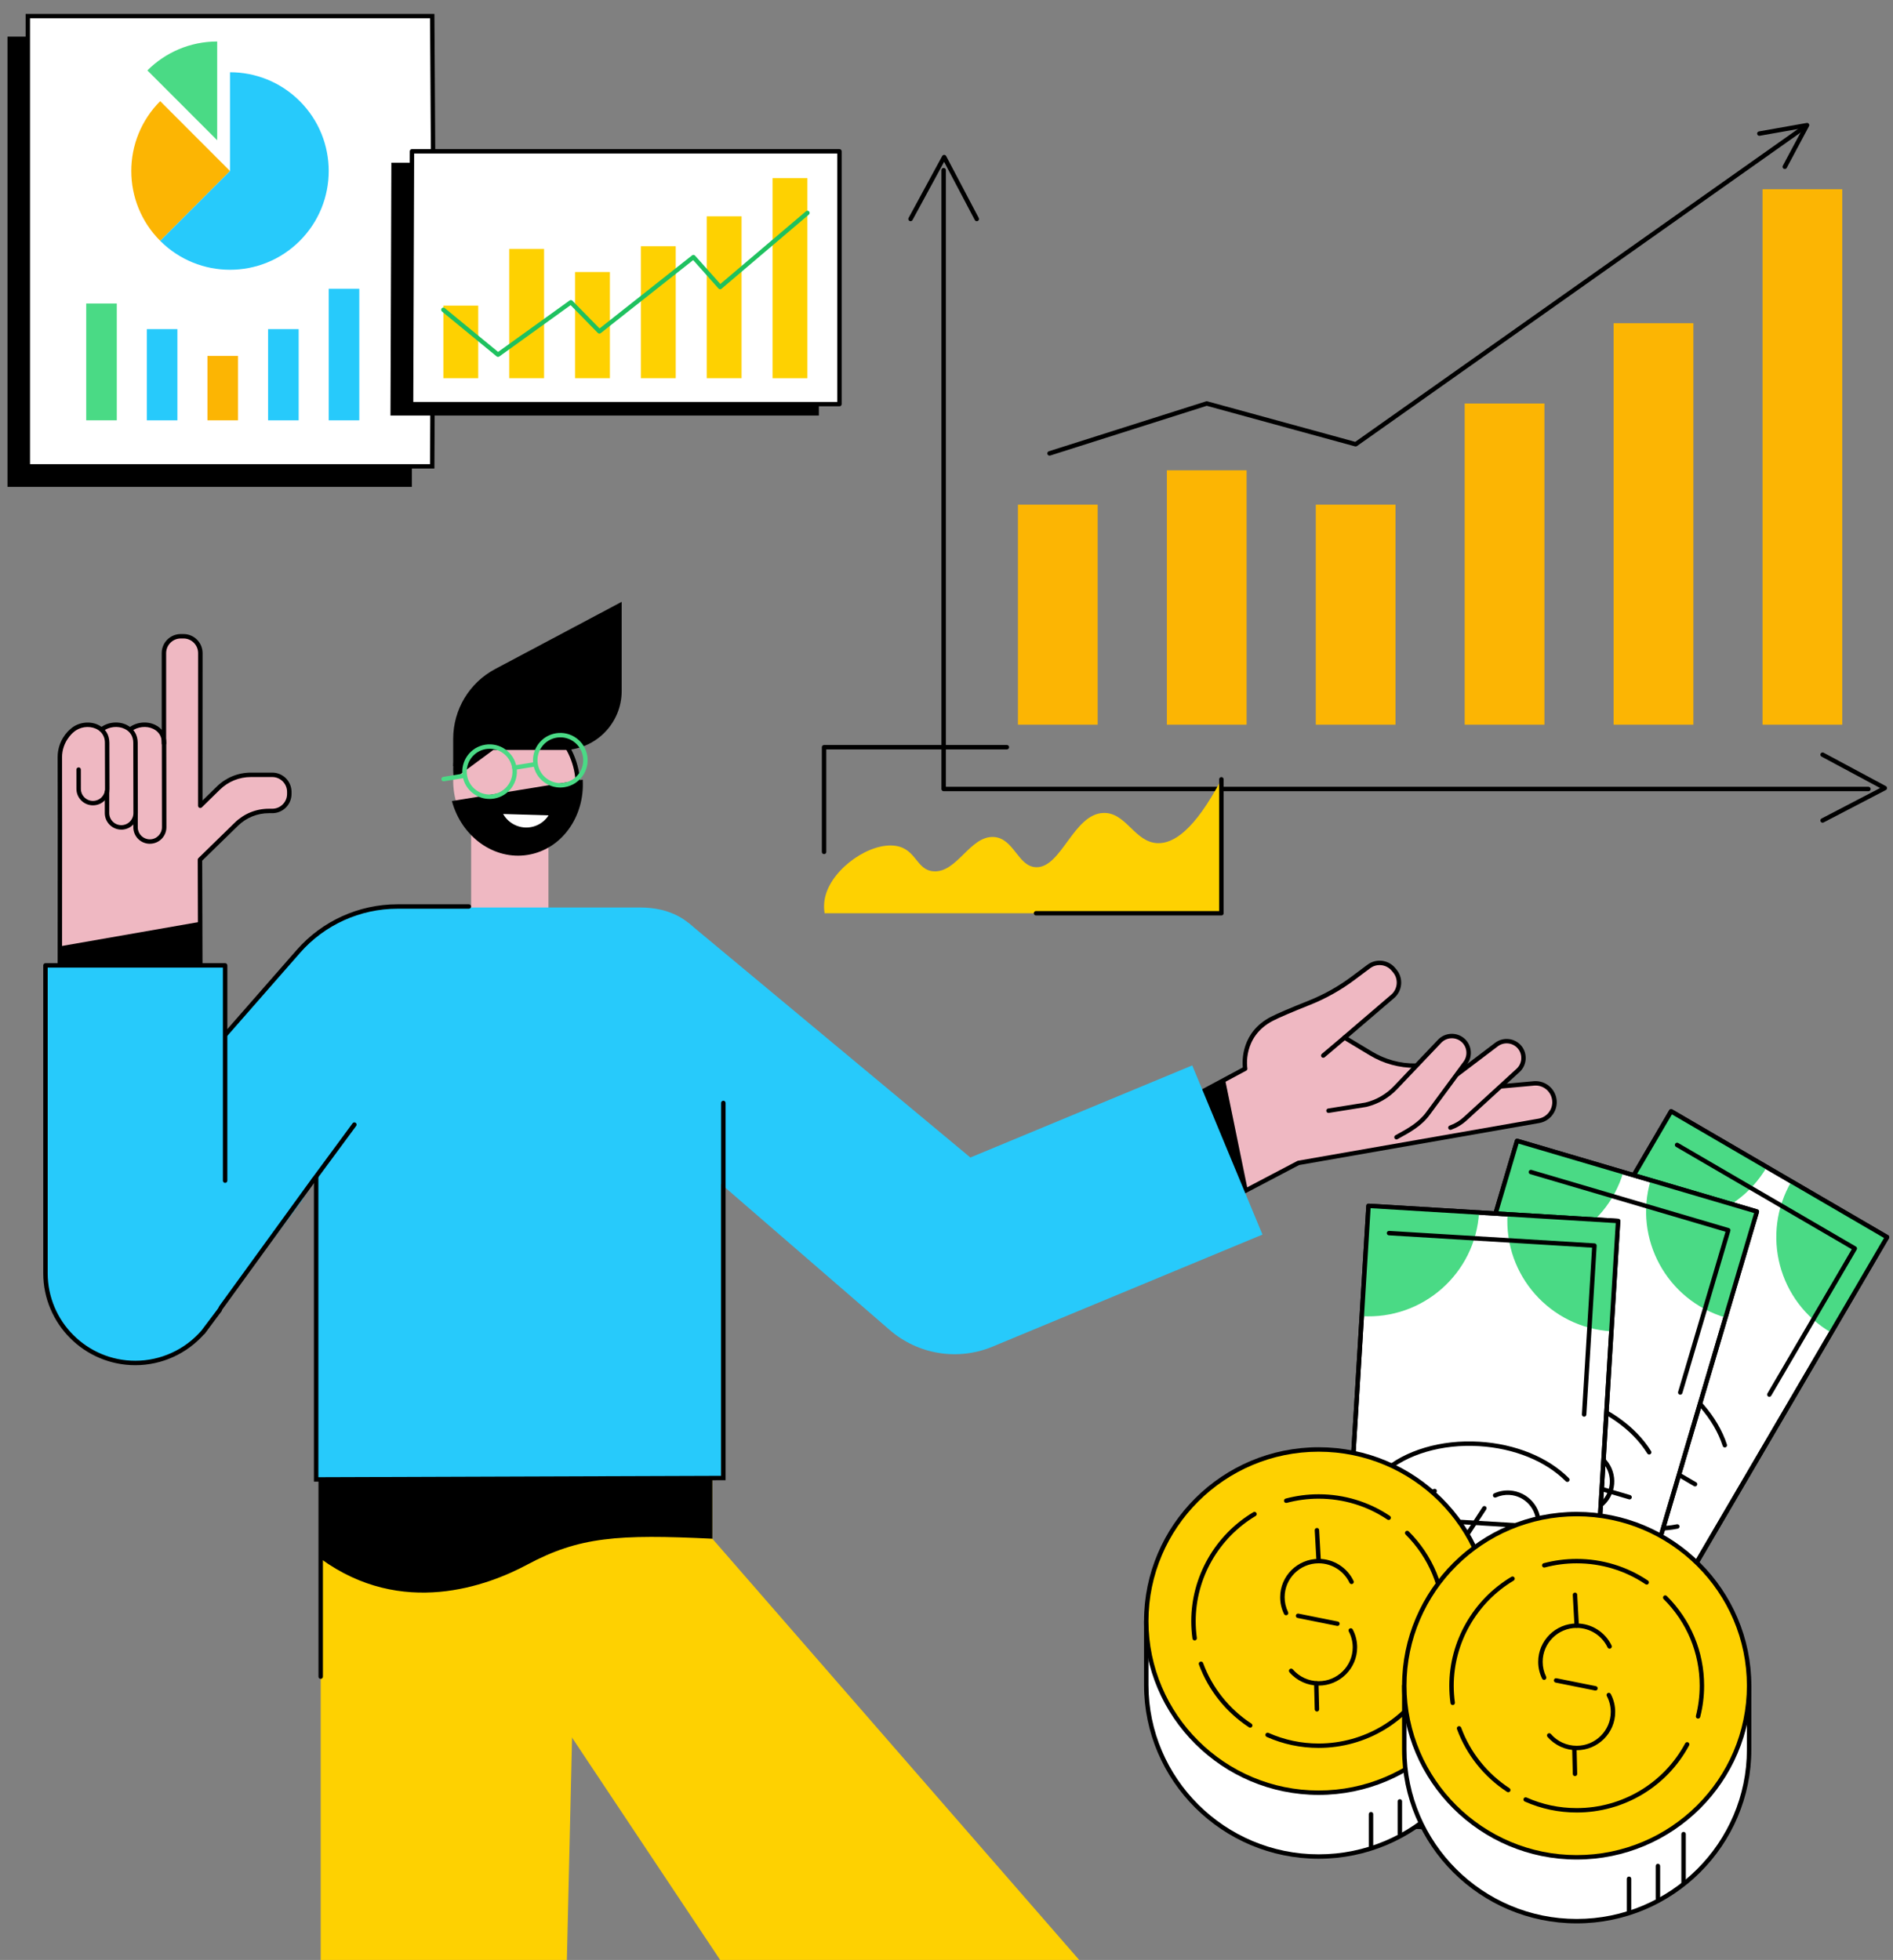
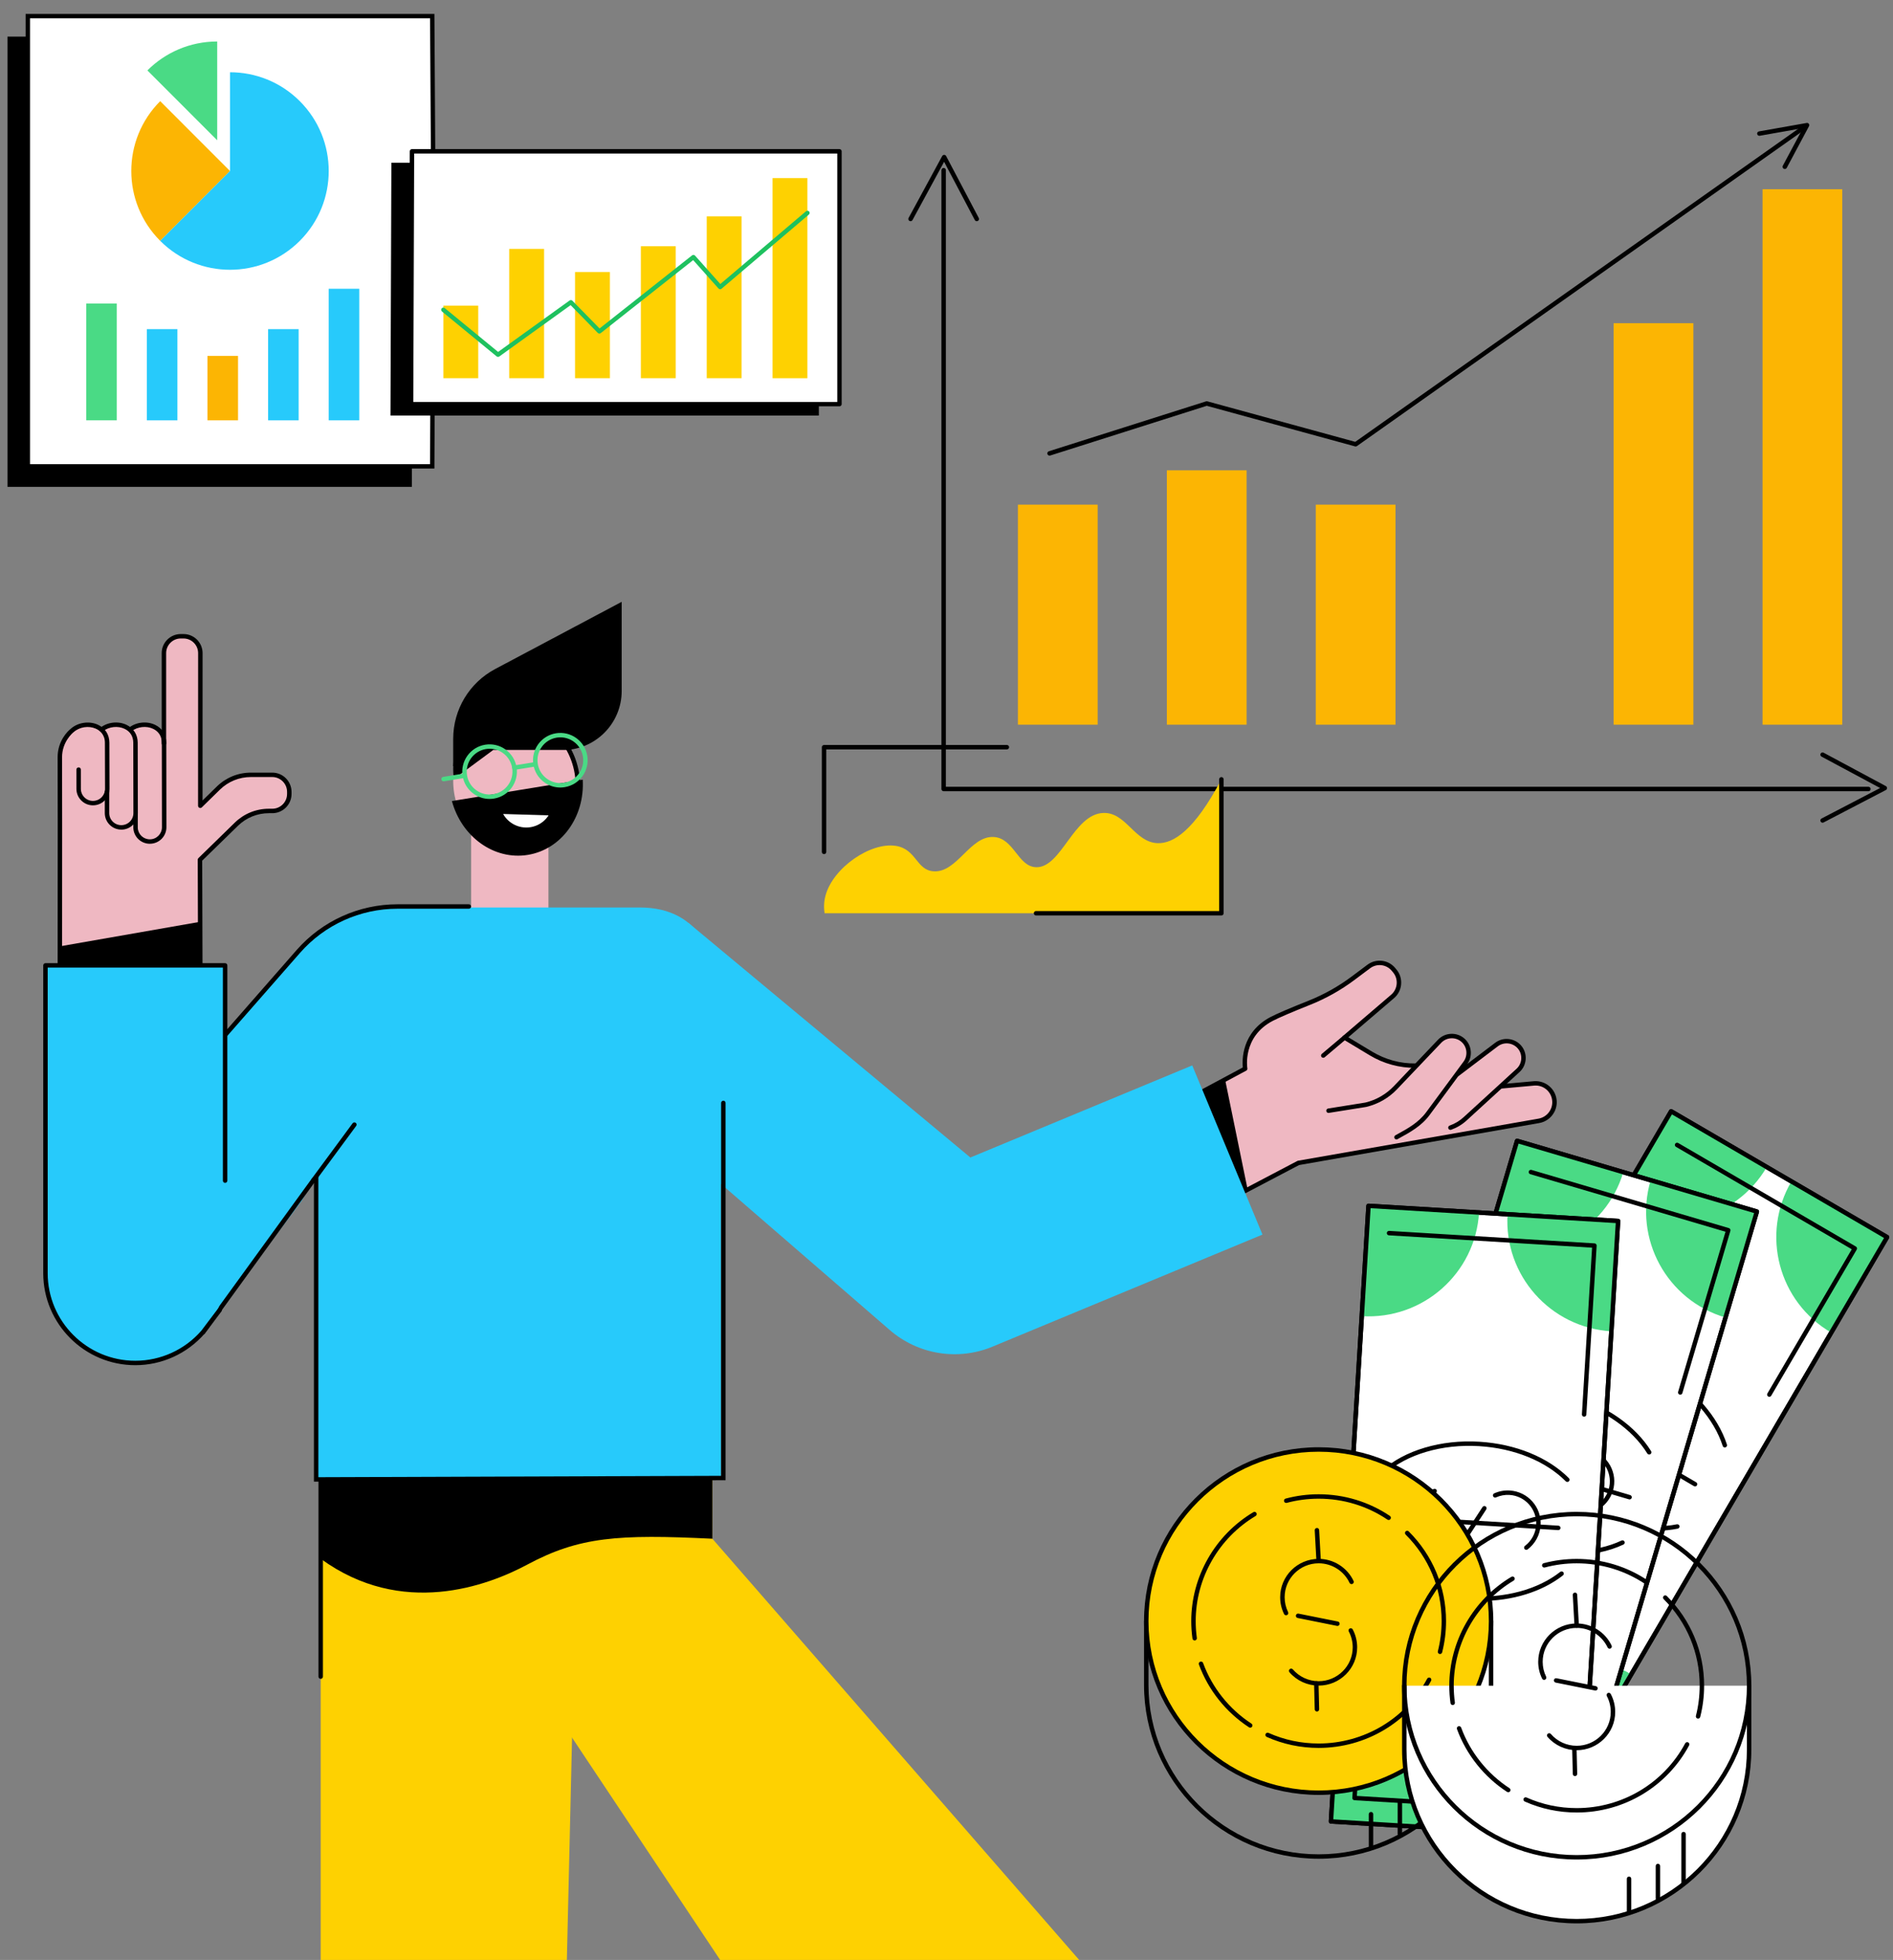
<svg xmlns="http://www.w3.org/2000/svg" width="253" height="262" viewBox="0 0 253 262" fill="none">
  <rect x="0" y="0" width="253" height="262" fill="#808080" stroke="none" />
  <g clip-path="url(#clip0_1_470)">
    <path d="M93.353 199.244L90.254 205.497L76.687 222.403L75.758 262.162H42.861V194.985L73.772 197.592H73.784L87.137 198.72L93.353 199.244Z" fill="#FED101" />
    <path d="M144.374 262.162H96.358L59.184 206.352C59.187 206.352 77.643 206.352 77.646 206.349L87.14 198.72L88.603 197.542L93.923 193.266L95.209 192.233V205.692L144.374 262.162Z" fill="#FED101" />
    <path d="M95.209 205.692V193.26L42.859 193.594V208.367C53.721 216.283 65.171 211.992 70.465 209.154C77.414 205.429 82.598 205.079 95.209 205.692Z" fill="black" />
    <path d="M42.861 224.425C42.698 224.425 42.565 224.291 42.565 224.129V196.758C42.565 196.595 42.698 196.462 42.861 196.462C43.025 196.462 43.158 196.595 43.158 196.758V224.129C43.158 224.291 43.025 224.425 42.861 224.425Z" fill="black" />
    <path d="M73.3 107.133H62.969V122.173H73.3V107.133Z" fill="#EFB8C2" />
    <path d="M83.088 80.452V92.366C83.088 96.731 79.549 100.271 75.185 100.271H71.622L60.57 102.425V98.761C60.57 94.855 62.725 91.271 66.175 89.436L83.088 80.452Z" fill="black" />
    <path d="M70.342 113.784C74.875 113.07 77.906 108.43 77.112 103.421C76.317 98.412 71.999 94.93 67.466 95.644C62.934 96.359 59.903 100.998 60.697 106.007C61.491 111.017 65.809 114.498 70.342 113.784Z" fill="#EFB8C2" />
    <path d="M69.164 114.18C66.757 114.18 64.411 113.076 62.704 111.09C62.597 110.966 62.612 110.779 62.737 110.673C62.862 110.566 63.049 110.581 63.156 110.705C65.026 112.881 67.71 113.919 70.334 113.493C74.695 112.78 77.598 108.267 76.809 103.428C76.402 100.943 75.057 98.72 73.119 97.329C71.429 96.119 69.423 95.627 67.469 95.947C67.309 95.974 67.154 95.864 67.128 95.701C67.101 95.539 67.211 95.388 67.374 95.361C69.485 95.015 71.649 95.545 73.466 96.847C75.532 98.329 76.963 100.691 77.394 103.331C78.237 108.489 75.111 113.31 70.429 114.073C70.007 114.147 69.586 114.18 69.164 114.18Z" fill="black" />
    <path d="M60.398 107.08C61.686 111.854 66.023 115.017 70.548 114.277C75.072 113.538 78.177 109.158 77.88 104.224L60.398 107.08Z" fill="black" />
    <path d="M73.32 108.995C72.92 109.616 72.326 110.119 71.581 110.398C69.918 111.019 68.087 110.312 67.244 108.811L73.32 108.995Z" fill="white" />
    <path d="M68.713 93.822C64.216 93.822 60.57 97.853 60.57 102.825C60.57 103.271 60.6 103.709 60.656 104.142L65.928 100.25H76.369C75.369 96.533 72.4 93.822 68.713 93.822Z" fill="black" />
    <path d="M65.427 106.802C64.667 106.802 63.931 106.565 63.301 106.113C62.508 105.541 61.986 104.698 61.829 103.733C61.508 101.748 62.862 99.868 64.851 99.549C65.813 99.395 66.775 99.623 67.564 100.191C68.357 100.762 68.879 101.605 69.037 102.57C69.357 104.556 68.004 106.435 66.014 106.755C65.822 106.784 65.623 106.802 65.427 106.802ZM65.442 100.093C65.278 100.093 65.112 100.108 64.949 100.132C63.286 100.401 62.149 101.972 62.419 103.639C62.55 104.446 62.986 105.157 63.651 105.633C64.313 106.11 65.118 106.299 65.922 106.169C67.585 105.899 68.722 104.328 68.452 102.662C68.321 101.854 67.885 101.144 67.22 100.667C66.694 100.292 66.077 100.093 65.442 100.093Z" fill="#4ADA85" />
    <path d="M74.882 105.275C74.122 105.275 73.386 105.038 72.757 104.586C71.964 104.014 71.441 103.171 71.284 102.206C70.963 100.22 72.317 98.341 74.306 98.022C75.265 97.868 76.23 98.093 77.019 98.661C77.812 99.232 78.335 100.075 78.492 101.04C78.813 103.026 77.459 104.905 75.47 105.225C75.277 105.257 75.078 105.275 74.882 105.275ZM74.897 98.566C74.734 98.566 74.567 98.578 74.404 98.605C72.742 98.874 71.605 100.445 71.875 102.112C72.005 102.919 72.442 103.63 73.107 104.106C73.769 104.583 74.573 104.772 75.378 104.642C77.04 104.372 78.177 102.801 77.907 101.135C77.776 100.327 77.34 99.617 76.675 99.14C76.15 98.764 75.532 98.566 74.897 98.566Z" fill="#4ADA85" />
    <path d="M68.746 102.913C68.603 102.913 68.476 102.81 68.452 102.665C68.425 102.505 68.535 102.351 68.698 102.325L71.415 101.887C71.578 101.863 71.729 101.969 71.756 102.132C71.783 102.292 71.673 102.446 71.51 102.473L68.793 102.911C68.775 102.911 68.761 102.913 68.746 102.913Z" fill="#4ADA85" />
-     <path d="M59.282 104.441C59.139 104.441 59.011 104.337 58.988 104.192C58.961 104.032 59.071 103.878 59.234 103.852L61.921 103.417C62.084 103.39 62.235 103.499 62.262 103.662C62.289 103.822 62.179 103.976 62.016 104.003L59.329 104.438C59.314 104.441 59.296 104.441 59.282 104.441Z" fill="#4ADA85" />
+     <path d="M59.282 104.441C59.139 104.441 59.011 104.337 58.988 104.192C58.961 104.032 59.071 103.878 59.234 103.852L61.921 103.417C62.084 103.39 62.235 103.499 62.262 103.662C62.289 103.822 62.179 103.976 62.016 104.003L59.329 104.438C59.314 104.441 59.296 104.441 59.282 104.441" fill="#4ADA85" />
    <path d="M158.719 147.014L166.419 142.859C166.419 142.859 165.636 138.452 169.985 136.194C170.994 135.671 173.161 134.777 175.002 134.043C177.095 133.208 179.063 132.099 180.865 130.749L182.931 129.201C183.97 128.423 185.437 128.601 186.256 129.607L186.432 129.82C187.263 130.838 187.129 132.335 186.132 133.188L179.696 138.698L183.216 140.823C185.021 141.912 187.091 142.474 189.198 142.453L197.71 142.527C199.123 142.539 200.313 143.593 200.494 144.996L200.524 145.235L205.09 144.824C206.438 144.747 207.607 145.741 207.747 147.085C207.883 148.405 206.978 149.603 205.672 149.834L173.527 155.46L165.066 159.905L158.719 147.014Z" fill="#EFB8C2" />
    <path d="M162.979 161.299C162.949 161.299 162.916 161.293 162.887 161.284C162.809 161.26 162.747 161.204 162.711 161.133L156.364 148.245C156.293 148.103 156.35 147.928 156.489 147.854L166.099 142.693C166.01 141.752 165.915 137.973 169.848 135.931C170.685 135.496 172.381 134.768 174.892 133.768C176.955 132.945 178.906 131.85 180.687 130.512L182.753 128.965C183.923 128.089 185.562 128.287 186.488 129.42L186.663 129.634C187.589 130.767 187.438 132.463 186.328 133.416L180.203 138.66L183.371 140.571C185.128 141.631 187.144 142.193 189.195 142.158L197.713 142.232C199.253 142.246 200.566 143.395 200.782 144.916L205.063 144.528C206.58 144.445 207.886 145.549 208.044 147.052C208.198 148.52 207.177 149.867 205.725 150.124L173.624 155.741L163.115 161.263C163.074 161.287 163.026 161.299 162.979 161.299ZM157.023 148.239L163.109 160.597L173.387 155.194C173.414 155.179 173.443 155.17 173.473 155.164L205.618 149.538C206.767 149.337 207.572 148.272 207.45 147.112C207.325 145.922 206.295 145.043 205.105 145.114L200.548 145.525C200.387 145.54 200.248 145.425 200.227 145.268L200.197 145.028C200.037 143.779 198.965 142.829 197.707 142.817L189.195 142.744C187.043 142.77 184.914 142.19 183.062 141.071L179.541 138.95C179.461 138.899 179.408 138.816 179.399 138.722C179.39 138.627 179.428 138.535 179.5 138.473L185.936 132.963C186.806 132.217 186.924 130.891 186.2 130.006L186.025 129.793C185.303 128.908 184.021 128.752 183.11 129.438L181.043 130.986C179.218 132.353 177.223 133.475 175.112 134.318C172.654 135.298 170.929 136.038 170.121 136.458C166.013 138.592 166.701 142.767 166.71 142.809C166.734 142.933 166.672 143.06 166.559 143.122L157.023 148.239Z" fill="black" />
    <path d="M176.851 141.4C176.768 141.4 176.682 141.364 176.626 141.296C176.519 141.172 176.537 140.986 176.661 140.879L179.508 138.473C179.633 138.367 179.82 138.384 179.927 138.509C180.034 138.633 180.016 138.819 179.891 138.926L177.044 141.332C176.988 141.376 176.92 141.4 176.851 141.4Z" fill="black" />
    <path d="M165.431 159.952L158.719 147.014L163.733 144.309L166.785 159.203L165.431 159.952Z" fill="black" />
    <path d="M186.42 146.531L188.872 146.366C190.43 146.259 191.927 145.706 193.173 144.765L200.013 139.624C200.996 138.884 202.391 139.074 203.145 140.045C203.864 140.971 203.751 142.294 202.884 143.084L195.816 149.553C195.246 150.077 194.575 150.479 193.844 150.737L189.914 152.134L186.42 146.531Z" fill="#EFB8C2" />
    <path d="M193.847 151.036C193.726 151.036 193.61 150.962 193.568 150.84C193.512 150.686 193.595 150.518 193.749 150.462C194.444 150.216 195.073 149.837 195.62 149.337L202.688 142.868C203.433 142.187 203.531 141.027 202.914 140.228C202.264 139.388 201.043 139.225 200.194 139.861L194.958 143.83C194.827 143.927 194.64 143.904 194.542 143.773C194.444 143.643 194.468 143.457 194.598 143.359L199.835 139.391C200.943 138.559 202.534 138.772 203.383 139.867C204.187 140.906 204.06 142.418 203.089 143.306L196.02 149.775C195.418 150.328 194.72 150.746 193.948 151.021C193.916 151.03 193.88 151.036 193.847 151.036Z" fill="black" />
    <path d="M180.144 148.251L182.534 147.683C184.054 147.322 185.437 146.526 186.512 145.392L192.408 139.192C193.257 138.302 194.661 138.254 195.566 139.092C196.427 139.888 196.534 141.208 195.813 142.131L189.911 149.68C189.433 150.29 188.839 150.799 188.162 151.175L184.517 153.202L180.144 148.251Z" fill="#EFB8C2" />
    <path d="M186.642 152.317C186.538 152.317 186.434 152.261 186.381 152.163C186.301 152.021 186.354 151.841 186.5 151.761L186.601 151.704C188.133 150.867 189.578 150.077 190.611 148.677L195.572 141.956C196.199 141.154 196.107 139.994 195.364 139.308C194.584 138.586 193.355 138.627 192.624 139.396L186.728 145.596C185.609 146.774 184.181 147.594 182.602 147.97L177.603 148.769C177.442 148.798 177.288 148.686 177.261 148.523C177.234 148.363 177.344 148.209 177.508 148.183L182.483 147.387C183.929 147.04 185.253 146.28 186.295 145.185L192.191 138.985C193.144 137.982 194.75 137.929 195.765 138.87C196.73 139.763 196.855 141.273 196.044 142.308L191.089 149.023C189.979 150.53 188.477 151.349 186.886 152.219L186.785 152.276C186.74 152.305 186.693 152.317 186.642 152.317Z" fill="black" />
    <path d="M21.899 111.049V87.48C21.899 86.14 22.989 85.054 24.334 85.054C25.679 85.054 26.768 86.14 26.768 87.48V111.049H21.899Z" fill="#EFB8C2" />
    <path d="M12.429 107.358C11.372 107.361 10.511 106.509 10.508 105.453L10.505 102.677L8.006 102.686L8 101.23C7.991 98.906 9.659 97.622 9.645 97.646C11.271 96.193 14.311 96.853 14.32 99.276L14.338 105.435C14.338 106.494 13.486 107.355 12.429 107.358Z" fill="#EFB8C2" />
    <path d="M26.724 114.923L31.592 110.173C32.753 109.039 34.312 108.406 35.935 108.406H36.387C37.645 108.406 38.664 107.385 38.664 106.13V105.855C38.664 104.597 37.645 103.576 36.387 103.576H33.531C31.907 103.576 30.345 104.213 29.185 105.349L23.538 110.865V100.978H7.943V130.986L26.771 130.865L26.724 114.923Z" fill="#EFB8C2" />
    <path d="M26.747 123.224L26.771 130.865L7.943 130.986V126.514L26.747 123.224Z" fill="black" />
    <path d="M20.035 112.496C18.978 112.499 18.117 111.647 18.114 110.59L18.111 102.677L15.612 102.686L15.606 101.23C15.597 98.906 17.265 97.622 17.25 97.646C18.877 96.193 21.917 96.853 21.926 99.276L21.944 110.572C21.944 111.632 21.092 112.493 20.035 112.496Z" fill="#EFB8C2" />
    <path d="M20.026 112.792C18.848 112.792 17.88 111.874 17.82 110.697V108.684C17.82 108.521 17.954 108.388 18.117 108.388C18.281 108.388 18.414 108.521 18.414 108.684V110.682C18.459 111.528 19.165 112.2 20.029 112.2C20.032 112.2 20.032 112.2 20.035 112.2C20.926 112.197 21.647 111.469 21.644 110.575L21.626 99.276C21.623 98.445 21.217 97.788 20.48 97.433C19.575 96.995 18.381 97.128 17.577 97.755C17.446 97.856 17.262 97.832 17.161 97.705C17.06 97.578 17.084 97.391 17.212 97.291C18.203 96.515 19.622 96.361 20.742 96.9C21.68 97.353 22.22 98.22 22.223 99.273L22.241 110.572C22.247 111.789 21.258 112.786 20.041 112.789C20.032 112.792 20.029 112.792 20.026 112.792Z" fill="black" />
    <path d="M16.223 110.605C15.166 110.608 14.306 109.756 14.303 108.699L14.3 102.677L11.8 102.686L11.794 101.23C11.785 98.906 13.453 97.622 13.439 97.646C15.065 96.193 18.105 96.853 18.114 99.276L18.132 108.684C18.132 109.741 17.28 110.602 16.223 110.605Z" fill="#EFB8C2" />
    <path d="M16.214 110.901C15.627 110.901 15.074 110.673 14.659 110.259C14.24 109.844 14.009 109.288 14.006 108.699V105.84C14.006 105.678 14.139 105.544 14.303 105.544C14.466 105.544 14.599 105.678 14.599 105.84V108.696C14.602 109.128 14.771 109.534 15.077 109.838C15.383 110.14 15.787 110.306 16.214 110.306C16.217 110.306 16.22 110.306 16.22 110.306C16.651 110.303 17.058 110.134 17.36 109.829C17.663 109.522 17.832 109.116 17.829 108.684L17.811 99.276C17.808 98.442 17.402 97.788 16.663 97.433C15.757 96.995 14.561 97.128 13.756 97.758C13.629 97.859 13.442 97.838 13.341 97.708C13.24 97.581 13.261 97.394 13.391 97.294C14.383 96.518 15.802 96.359 16.921 96.9C17.859 97.353 18.399 98.22 18.405 99.276L18.423 108.684C18.426 109.273 18.197 109.829 17.782 110.25C17.366 110.67 16.811 110.901 16.22 110.904C16.22 110.901 16.217 110.901 16.214 110.901Z" fill="black" />
    <path d="M26.771 131.161H8C7.92 131.161 7.846 131.128 7.789 131.075C7.733 131.019 7.703 130.945 7.703 130.865L7.715 110.247L7.703 101.233C7.694 99.066 9.042 97.735 9.449 97.43L9.446 97.427C10.396 96.578 11.877 96.344 13.047 96.862C14.041 97.302 14.614 98.181 14.617 99.276L14.635 105.435C14.638 106.024 14.409 106.58 13.994 107C13.578 107.421 13.023 107.651 12.432 107.654C12.429 107.654 12.426 107.654 12.423 107.654C11.835 107.654 11.283 107.426 10.868 107.012C10.449 106.598 10.217 106.042 10.214 105.453L10.212 102.878C10.212 102.715 10.345 102.582 10.508 102.582C10.672 102.582 10.805 102.715 10.805 102.878L10.808 105.453C10.811 105.885 10.98 106.29 11.286 106.595C11.592 106.897 11.996 107.062 12.423 107.062C12.426 107.062 12.429 107.062 12.429 107.062C12.86 107.06 13.266 106.891 13.569 106.586C13.872 106.278 14.041 105.873 14.038 105.441L14.02 99.282C14.014 98.116 13.255 97.604 12.803 97.406C11.841 96.98 10.624 97.172 9.84 97.871C9.829 97.88 9.817 97.888 9.805 97.897C9.707 97.977 8.288 99.176 8.294 101.233L8.306 110.25L8.297 130.572H26.474L26.427 114.926C26.427 114.846 26.459 114.769 26.516 114.712L31.384 109.963C32.608 108.77 34.225 108.11 35.935 108.11H36.387C37.479 108.11 38.367 107.222 38.367 106.13V105.855C38.367 104.763 37.479 103.872 36.387 103.872H33.531C31.975 103.872 30.506 104.47 29.392 105.559L26.976 107.924C26.89 108.007 26.762 108.033 26.652 107.986C26.543 107.938 26.471 107.832 26.471 107.714L26.48 87.306C26.48 86.229 25.604 85.35 24.527 85.35H24.159C23.081 85.35 22.205 86.226 22.205 87.306V99.392C22.205 99.555 22.072 99.688 21.908 99.688C21.745 99.688 21.611 99.555 21.611 99.392V87.306C21.611 85.9 22.754 84.758 24.159 84.758H24.527C25.931 84.758 27.074 85.9 27.074 87.306L27.068 107.009L28.98 105.139C30.206 103.94 31.821 103.283 33.534 103.283H36.39C37.809 103.283 38.964 104.438 38.964 105.858V106.133C38.964 107.551 37.809 108.705 36.39 108.705H35.938C34.386 108.705 32.916 109.303 31.803 110.389L27.023 115.05L27.071 130.868C27.071 130.947 27.041 131.021 26.985 131.078C26.925 131.131 26.848 131.161 26.771 131.161Z" fill="black" />
    <path d="M96.358 197.577L42.253 197.764V131.575C42.253 125.561 45.415 121.312 51.429 121.309H85.486C93.846 121.309 96.361 128.086 96.361 136.449V197.577H96.358Z" fill="#27CAFB" />
    <path d="M168.729 165.036L159.342 142.421L129.69 154.732L92.012 123.369L78.804 143.066L118.923 177.8C122.708 181.079 128.022 181.937 132.647 180.017L168.729 165.036Z" fill="#27CAFB" />
    <path d="M41.956 198.063V154.158C41.956 153.995 42.09 153.862 42.253 153.862C42.416 153.862 42.55 153.995 42.55 154.158V197.468L96.379 197.284V147.437C96.379 147.274 96.512 147.141 96.675 147.141C96.839 147.141 96.972 147.274 96.972 147.437V197.873H96.675L41.956 198.063Z" fill="black" />
    <path d="M40.329 160.508L27.133 178.096L10.155 161.115L38.515 128.364C46.558 119.539 54.624 121.312 62.969 121.312L40.329 160.508Z" fill="#27CAFB" />
    <path d="M27.133 178.389C27.056 178.389 26.979 178.356 26.922 178.303L9.947 161.322C9.838 161.213 9.832 161.035 9.935 160.92L39.646 126.994C43.048 123.111 47.959 120.883 53.121 120.883H62.663C62.826 120.883 62.96 121.016 62.96 121.179C62.96 121.341 62.826 121.475 62.663 121.475H53.121C48.131 121.475 43.381 123.629 40.095 127.381L10.562 161.1L27.098 177.637L41.692 157.52C41.787 157.386 41.974 157.357 42.108 157.454C42.241 157.549 42.271 157.736 42.173 157.869L27.374 178.268C27.323 178.339 27.243 178.383 27.157 178.389C27.148 178.389 27.142 178.389 27.133 178.389Z" fill="black" />
    <path d="M41.932 157.99C41.87 157.99 41.811 157.972 41.757 157.934C41.627 157.836 41.597 157.653 41.695 157.52L47.125 150.157C47.223 150.024 47.407 149.997 47.54 150.095C47.671 150.192 47.7 150.376 47.603 150.509L42.173 157.872C42.113 157.949 42.024 157.99 41.932 157.99Z" fill="black" />
    <path d="M30.084 129.05H6.076V170.191C6.076 176.823 11.45 182.198 18.082 182.198C24.711 182.198 30.087 176.915 30.087 170.283V129.05H30.084Z" fill="#27CAFB" />
    <path d="M18.082 182.494C11.298 182.494 5.779 176.974 5.779 170.191V129.05C5.779 128.888 5.913 128.755 6.076 128.755H30.087C30.25 128.755 30.384 128.888 30.384 129.05V157.827C30.384 157.99 30.25 158.123 30.087 158.123C29.924 158.123 29.79 157.99 29.79 157.827V129.346H6.373V170.191C6.373 176.649 11.625 181.902 18.082 181.902C21.463 181.902 24.678 180.44 26.902 177.892L29.134 174.932C29.232 174.802 29.419 174.776 29.55 174.873C29.68 174.971 29.707 175.157 29.609 175.287L27.362 178.262C25.011 180.961 21.632 182.494 18.082 182.494Z" fill="black" />
    <path d="M252.203 165.38L210.555 236.576L181.696 219.755L223.348 148.562L252.203 165.38Z" fill="white" />
    <path d="M213.34 195.015C213.334 195.015 213.325 195.015 213.319 195.015C212.648 194.964 212.013 194.769 211.428 194.426C209.335 193.206 208.629 190.516 209.849 188.427C210.704 186.962 212.348 186.119 214.044 186.27C214.207 186.284 214.329 186.429 214.314 186.592C214.299 186.755 214.156 186.879 213.99 186.862C212.527 186.725 211.102 187.459 210.359 188.726C209.303 190.531 209.914 192.86 211.725 193.914C212.23 194.21 212.782 194.378 213.361 194.423C213.524 194.435 213.646 194.577 213.634 194.739C213.622 194.896 213.491 195.015 213.34 195.015Z" fill="black" />
    <path d="M221.537 199.128C221.397 199.128 221.272 199.027 221.246 198.885C221.216 198.726 221.323 198.572 221.483 198.542C222.576 198.344 223.52 197.678 224.081 196.725C225.138 194.92 224.526 192.591 222.715 191.537C222.181 191.227 221.575 191.049 220.961 191.022C220.797 191.016 220.67 190.877 220.676 190.715C220.682 190.552 220.815 190.416 220.984 190.431C221.694 190.46 222.395 190.667 223.012 191.025C225.105 192.245 225.812 194.935 224.591 197.024C223.944 198.128 222.852 198.894 221.59 199.125C221.572 199.128 221.554 199.128 221.537 199.128Z" fill="black" />
    <path d="M226.542 198.699C226.491 198.699 226.438 198.687 226.393 198.658L206.996 187.353C206.853 187.27 206.806 187.089 206.889 186.947C206.972 186.805 207.153 186.758 207.296 186.841L226.693 198.146C226.836 198.228 226.883 198.409 226.8 198.551C226.744 198.646 226.643 198.699 226.542 198.699Z" fill="black" />
    <path d="M214.786 194.295C214.685 194.295 214.584 194.242 214.527 194.147C214.444 194.005 214.492 193.825 214.634 193.742L218.761 191.354C218.903 191.271 219.084 191.321 219.168 191.46C219.251 191.602 219.203 191.783 219.061 191.866L214.934 194.254C214.887 194.284 214.836 194.295 214.786 194.295Z" fill="black" />
    <path d="M210.555 236.872C210.502 236.872 210.451 236.857 210.407 236.83L181.545 220.009C181.403 219.926 181.355 219.746 181.438 219.604L223.089 148.411C223.128 148.343 223.193 148.292 223.27 148.274C223.345 148.254 223.428 148.266 223.496 148.304L252.355 165.122C252.497 165.205 252.545 165.385 252.462 165.528L210.811 236.721C210.772 236.789 210.707 236.839 210.63 236.857C210.606 236.866 210.579 236.872 210.555 236.872ZM182.103 219.648L210.448 236.17L251.8 165.489L223.454 148.967L182.103 219.648Z" fill="black" />
    <path d="M194.477 227.204C198.597 220.157 196.216 211.111 189.16 206.997L181.696 219.755L194.477 227.204Z" fill="#4ADA85" />
    <path d="M197.772 229.124L210.552 236.573L218.016 223.815C210.959 219.702 201.896 222.078 197.772 229.124Z" fill="#4ADA85" />
    <path d="M239.423 157.931C235.303 164.977 237.683 174.024 244.74 178.137L252.203 165.38L239.423 157.931Z" fill="#4ADA85" />
    <path d="M215.884 161.319C222.944 165.433 232.007 163.056 236.128 156.01L223.348 148.562L215.884 161.319Z" fill="#4ADA85" />
    <path d="M210.555 236.872C210.502 236.872 210.451 236.857 210.407 236.83L181.545 220.009C181.403 219.926 181.355 219.746 181.438 219.604L223.089 148.411C223.128 148.343 223.193 148.292 223.27 148.274C223.345 148.254 223.428 148.266 223.496 148.304L252.355 165.122C252.497 165.205 252.545 165.385 252.462 165.528L210.811 236.721C210.772 236.789 210.707 236.839 210.63 236.857C210.606 236.866 210.579 236.872 210.555 236.872ZM182.103 219.648L210.448 236.17L251.8 165.489L223.454 148.967L182.103 219.648Z" fill="black" />
    <path d="M209.677 232.519C209.626 232.519 209.573 232.507 209.528 232.477L185.775 218.633C185.633 218.55 185.585 218.37 185.669 218.228L196.228 200.176C196.311 200.034 196.493 199.986 196.635 200.069C196.778 200.152 196.825 200.333 196.742 200.475L186.331 218.269L209.828 231.965C209.97 232.048 210.018 232.229 209.935 232.371C209.878 232.465 209.778 232.519 209.677 232.519Z" fill="black" />
    <path d="M236.469 186.72C236.419 186.72 236.368 186.708 236.321 186.678C236.178 186.595 236.131 186.415 236.214 186.273L247.489 166.998L223.992 153.305C223.849 153.223 223.802 153.042 223.885 152.9C223.968 152.758 224.149 152.711 224.292 152.793L248.044 166.637C248.187 166.72 248.234 166.901 248.151 167.043L236.725 186.575C236.671 186.666 236.573 186.72 236.469 186.72Z" fill="black" />
    <path d="M221.445 204.618C218.25 204.618 214.78 203.629 211.574 201.759C207.15 199.181 203.902 195.275 202.884 191.309C202.843 191.15 202.941 190.99 203.098 190.948C203.258 190.907 203.419 191.002 203.46 191.162C204.44 194.976 207.584 198.746 211.873 201.247C215.92 203.606 220.382 204.523 224.113 203.765C224.274 203.733 224.431 203.836 224.464 203.996C224.496 204.156 224.392 204.313 224.232 204.345C223.339 204.529 222.403 204.618 221.445 204.618Z" fill="black" />
    <path d="M230.523 193.494C230.398 193.494 230.282 193.414 230.241 193.289C229.065 189.673 226.073 186.246 222.026 183.887C217.737 181.387 212.904 180.508 209.095 181.532C208.937 181.576 208.774 181.482 208.73 181.322C208.688 181.165 208.78 181.002 208.94 180.958C212.901 179.895 217.906 180.798 222.326 183.375C226.494 185.805 229.585 189.353 230.805 193.106C230.855 193.263 230.769 193.428 230.615 193.479C230.585 193.491 230.556 193.494 230.523 193.494Z" fill="black" />
    <path d="M202.737 152.522L179.343 231.584L211.398 241.009L234.792 161.948L202.737 152.522Z" fill="white" />
    <path d="M203.407 200.069C202.988 200.069 202.572 200.007 202.163 199.889C199.838 199.202 198.508 196.761 199.194 194.44C199.675 192.816 201.07 191.599 202.75 191.345C202.911 191.318 203.065 191.431 203.089 191.594C203.113 191.756 203.003 191.907 202.84 191.931C201.385 192.15 200.18 193.2 199.761 194.609C199.167 196.616 200.319 198.729 202.329 199.32C202.89 199.486 203.466 199.522 204.039 199.424C204.199 199.4 204.354 199.504 204.38 199.667C204.407 199.826 204.3 199.98 204.137 200.007C203.896 200.048 203.65 200.069 203.407 200.069Z" fill="black" />
    <path d="M213.034 202.049C212.921 202.049 212.812 201.984 212.764 201.874C212.696 201.726 212.764 201.549 212.912 201.484C213.925 201.028 214.685 200.161 214.999 199.098C215.593 197.092 214.441 194.979 212.432 194.387C211.838 194.213 211.205 194.183 210.606 194.304C210.445 194.337 210.288 194.233 210.255 194.073C210.223 193.914 210.327 193.757 210.487 193.724C211.185 193.585 211.915 193.618 212.601 193.819C214.925 194.506 216.255 196.947 215.569 199.267C215.207 200.495 214.326 201.498 213.156 202.025C213.117 202.043 213.076 202.049 213.034 202.049Z" fill="black" />
    <path d="M217.793 200.439C217.766 200.439 217.737 200.436 217.71 200.427L196.166 194.076C196.009 194.029 195.92 193.866 195.964 193.709C196.012 193.553 196.175 193.464 196.332 193.508L217.876 199.859C218.033 199.906 218.123 200.069 218.078 200.226C218.039 200.356 217.921 200.439 217.793 200.439Z" fill="black" />
    <path d="M205.321 198.968C205.244 198.968 205.167 198.939 205.108 198.877C204.995 198.758 204.998 198.572 205.117 198.459L208.551 195.157C208.67 195.044 208.857 195.047 208.97 195.166C209.083 195.284 209.08 195.47 208.961 195.583L205.526 198.885C205.473 198.939 205.396 198.968 205.321 198.968Z" fill="black" />
    <path d="M211.407 241.317C211.378 241.317 211.351 241.314 211.324 241.305L179.274 231.856C179.117 231.808 179.028 231.646 179.072 231.489L202.471 152.424C202.492 152.35 202.546 152.284 202.614 152.246C202.682 152.207 202.765 152.199 202.84 152.222L234.89 161.672C235.047 161.719 235.136 161.882 235.092 162.038L211.692 241.107C211.672 241.181 211.618 241.246 211.55 241.284C211.505 241.305 211.458 241.317 211.407 241.317ZM179.728 231.373L211.208 240.654L234.439 162.157L202.958 152.876L179.728 231.373Z" fill="black" />
    <path d="M193.553 235.759C195.869 227.935 191.392 219.716 183.552 217.405L179.36 231.575L193.553 235.759Z" fill="#4ADA85" />
    <path d="M197.214 236.836L211.407 241.021L215.599 226.851C207.762 224.543 199.529 229.012 197.214 236.836Z" fill="#4ADA85" />
    <path d="M220.61 157.771C218.295 165.596 222.772 173.814 230.612 176.125L234.804 161.959L220.61 157.771Z" fill="#4ADA85" />
    <path d="M198.565 166.676C206.405 168.987 214.637 164.518 216.953 156.694L202.759 152.509L198.565 166.676Z" fill="#4ADA85" />
    <path d="M211.407 241.317C211.378 241.317 211.351 241.314 211.324 241.305L179.274 231.856C179.117 231.808 179.028 231.646 179.072 231.489L202.471 152.424C202.492 152.35 202.546 152.284 202.614 152.246C202.682 152.207 202.765 152.199 202.84 152.222L234.89 161.672C235.047 161.719 235.136 161.882 235.092 162.038L211.692 241.107C211.672 241.181 211.618 241.246 211.55 241.284C211.505 241.305 211.458 241.317 211.407 241.317ZM179.728 231.373L211.208 240.654L234.439 162.157L202.958 152.876L179.728 231.373Z" fill="black" />
    <path d="M209.513 237.301C209.487 237.301 209.457 237.298 209.43 237.289L183.05 229.512C182.893 229.464 182.804 229.302 182.848 229.145L188.78 209.098C188.827 208.941 188.993 208.853 189.148 208.897C189.305 208.944 189.394 209.107 189.35 209.264L183.501 229.026L209.596 236.721C209.754 236.768 209.843 236.931 209.798 237.088C209.76 237.218 209.641 237.301 209.513 237.301Z" fill="black" />
    <path d="M224.565 186.438C224.538 186.438 224.508 186.435 224.482 186.427C224.324 186.379 224.235 186.216 224.28 186.06L230.615 164.655L204.52 156.96C204.363 156.913 204.274 156.75 204.318 156.593C204.366 156.436 204.529 156.348 204.686 156.392L231.066 164.169C231.223 164.217 231.313 164.379 231.268 164.536L224.85 186.225C224.811 186.356 224.695 186.438 224.565 186.438Z" fill="black" />
    <path d="M210.163 207.879C208.186 207.879 206.117 207.577 204.063 206.973C199.152 205.526 195.062 202.508 193.126 198.9C193.049 198.755 193.102 198.578 193.248 198.501C193.393 198.424 193.571 198.477 193.648 198.622C195.513 202.093 199.47 205.002 204.232 206.408C208.724 207.734 213.278 207.559 216.721 205.935C216.87 205.864 217.048 205.929 217.116 206.077C217.187 206.225 217.122 206.402 216.974 206.47C214.985 207.405 212.645 207.879 210.163 207.879Z" fill="black" />
    <path d="M220.414 194.435C220.316 194.435 220.218 194.384 220.162 194.295C218.155 191.064 214.427 188.451 209.935 187.125C205.173 185.722 200.266 186.018 196.813 187.921C196.671 188.001 196.49 187.948 196.409 187.806C196.329 187.664 196.383 187.483 196.525 187.403C200.114 185.426 205.191 185.11 210.104 186.557C214.735 187.921 218.586 190.629 220.667 193.982C220.753 194.121 220.711 194.304 220.572 194.39C220.521 194.423 220.468 194.435 220.414 194.435Z" fill="black" />
    <path d="M182.909 161.186L177.889 243.479L211.248 245.501L216.268 163.208L182.909 161.186Z" fill="white" />
    <path d="M193.251 207.503C193.159 207.503 193.07 207.5 192.978 207.494C190.558 207.346 188.711 205.263 188.86 202.851C188.964 201.158 190.05 199.661 191.63 199.039C191.781 198.98 191.953 199.054 192.016 199.205C192.075 199.356 192.001 199.528 191.849 199.59C190.484 200.128 189.543 201.425 189.454 202.889C189.326 204.979 190.923 206.778 193.016 206.905C193.601 206.941 194.168 206.846 194.705 206.621C194.857 206.559 195.032 206.63 195.094 206.781C195.157 206.932 195.085 207.107 194.934 207.169C194.394 207.391 193.83 207.503 193.251 207.503Z" fill="black" />
    <path d="M203.991 207.178C203.902 207.178 203.813 207.136 203.754 207.062C203.656 206.932 203.68 206.746 203.81 206.648C204.695 205.979 205.241 204.961 205.307 203.854C205.434 201.765 203.837 199.966 201.744 199.838C201.127 199.8 200.506 199.915 199.945 200.167C199.797 200.235 199.619 200.17 199.553 200.019C199.485 199.871 199.55 199.693 199.702 199.628C200.349 199.335 201.067 199.202 201.783 199.247C204.202 199.394 206.049 201.478 205.9 203.89C205.823 205.168 205.191 206.343 204.17 207.118C204.119 207.157 204.054 207.178 203.991 207.178Z" fill="black" />
    <path d="M208.266 204.541C208.26 204.541 208.255 204.541 208.249 204.541L185.826 203.179C185.663 203.171 185.538 203.029 185.547 202.866C185.556 202.703 185.695 202.579 185.862 202.588L208.284 203.949C208.448 203.958 208.572 204.1 208.563 204.263C208.554 204.419 208.424 204.541 208.266 204.541Z" fill="black" />
    <path d="M195.783 205.899C195.727 205.899 195.67 205.884 195.623 205.852C195.486 205.763 195.448 205.58 195.537 205.443L198.14 201.454C198.229 201.318 198.413 201.28 198.55 201.368C198.686 201.457 198.725 201.641 198.636 201.777L196.032 205.766C195.976 205.852 195.881 205.899 195.783 205.899Z" fill="black" />
    <path d="M211.238 245.806C211.232 245.806 211.226 245.806 211.22 245.806L177.864 243.779C177.701 243.77 177.576 243.628 177.585 243.465L182.605 161.174C182.611 161.097 182.646 161.023 182.706 160.97C182.765 160.917 182.842 160.89 182.92 160.896L216.276 162.923C216.439 162.932 216.564 163.074 216.555 163.237L211.535 245.528C211.529 245.605 211.493 245.679 211.434 245.732C211.381 245.779 211.309 245.806 211.238 245.806ZM178.196 243.205L210.959 245.196L215.944 163.497L183.181 161.506L178.196 243.205Z" fill="black" />
    <path d="M192.654 244.38C193.15 236.236 186.939 229.231 178.781 228.737L177.882 243.483L192.654 244.38Z" fill="#4ADA85" />
    <path d="M196.463 244.613L211.235 245.51L212.135 230.764C203.977 230.269 196.959 236.469 196.463 244.613Z" fill="#4ADA85" />
    <path d="M201.483 162.323C200.987 170.467 207.198 177.472 215.356 177.966L216.255 163.219L201.483 162.323Z" fill="#4ADA85" />
    <path d="M182.002 175.939C190.16 176.436 197.178 170.236 197.674 162.092L182.902 161.195L182.002 175.939Z" fill="#4ADA85" />
    <path d="M211.238 245.806C211.232 245.806 211.226 245.806 211.22 245.806L177.864 243.779C177.701 243.77 177.576 243.628 177.585 243.465L182.605 161.174C182.611 161.097 182.646 161.023 182.706 160.97C182.765 160.917 182.842 160.89 182.92 160.896L216.276 162.923C216.439 162.932 216.564 163.074 216.555 163.237L211.535 245.528C211.529 245.605 211.493 245.679 211.434 245.732C211.381 245.779 211.309 245.806 211.238 245.806ZM178.196 243.205L210.959 245.196L215.944 163.497L183.181 161.506L178.196 243.205Z" fill="black" />
    <path d="M208.489 242.317C208.483 242.317 208.477 242.317 208.471 242.317L181.017 240.648C180.853 240.639 180.729 240.497 180.738 240.334L182.011 219.471C182.02 219.308 182.162 219.187 182.326 219.193C182.489 219.201 182.614 219.344 182.605 219.506L181.349 240.074L208.507 241.725C208.67 241.734 208.795 241.876 208.786 242.039C208.774 242.196 208.643 242.317 208.489 242.317Z" fill="black" />
    <path d="M211.719 189.38C211.713 189.38 211.707 189.38 211.701 189.38C211.538 189.371 211.413 189.229 211.422 189.066L212.782 166.785L185.624 165.134C185.461 165.125 185.336 164.983 185.345 164.82C185.354 164.658 185.496 164.539 185.66 164.542L213.114 166.211C213.278 166.22 213.402 166.362 213.393 166.525L212.016 189.099C212.004 189.259 211.873 189.38 211.719 189.38Z" fill="black" />
    <path d="M197.814 214.017C197.353 214.017 196.887 214.002 196.421 213.975C191.309 213.664 186.645 211.64 183.947 208.56C183.84 208.435 183.852 208.249 183.976 208.142C184.101 208.036 184.288 208.048 184.395 208.169C186.993 211.134 191.502 213.084 196.46 213.383C201.136 213.67 205.532 212.481 208.525 210.125C208.652 210.024 208.839 210.045 208.94 210.172C209.041 210.3 209.02 210.486 208.893 210.59C206.084 212.797 202.106 214.017 197.814 214.017Z" fill="black" />
    <path d="M209.472 198.101C209.395 198.101 209.317 198.072 209.261 198.012C206.577 195.314 202.359 193.6 197.683 193.316C192.728 193.017 188.014 194.405 185.075 197.033C184.953 197.142 184.766 197.131 184.656 197.009C184.546 196.888 184.555 196.701 184.68 196.592C187.735 193.86 192.609 192.416 197.722 192.727C202.54 193.02 206.901 194.796 209.685 197.598C209.801 197.714 209.801 197.903 209.682 198.018C209.62 198.075 209.546 198.101 209.472 198.101Z" fill="black" />
    <path d="M146.704 67.46H136.046V96.876H146.704V67.46Z" fill="#FCB503" />
    <path d="M166.609 62.87H155.952V96.876H166.609V62.87Z" fill="#FCB503" />
    <path d="M186.512 67.46H175.854V96.876H186.512V67.46Z" fill="#FCB503" />
-     <path d="M206.414 53.939H195.756V96.876H206.414V53.939Z" fill="#FCB503" />
    <path d="M226.319 43.203H215.661V96.876H226.319V43.203Z" fill="#FCB503" />
    <path d="M246.221 25.295H235.564V96.876H246.221V25.295Z" fill="#FCB503" />
    <path d="M140.271 60.905C140.146 60.905 140.028 60.825 139.989 60.698C139.938 60.541 140.025 60.376 140.182 60.325L161.191 53.652C161.248 53.634 161.304 53.634 161.361 53.649L181.129 59.065L240.72 16.944C240.854 16.849 241.038 16.882 241.133 17.015C241.228 17.148 241.195 17.332 241.062 17.427L181.355 59.63C181.284 59.68 181.192 59.698 181.106 59.674L161.286 54.247L140.36 60.894C140.33 60.902 140.301 60.905 140.271 60.905Z" fill="black" />
    <path d="M238.535 22.59C238.488 22.59 238.44 22.579 238.396 22.555C238.25 22.478 238.197 22.298 238.274 22.155L240.964 17.128L235.19 18.149C235.026 18.178 234.875 18.069 234.845 17.909C234.816 17.749 234.925 17.595 235.086 17.566L241.463 16.438C241.575 16.417 241.688 16.465 241.753 16.556C241.822 16.648 241.828 16.77 241.774 16.87L238.8 22.437C238.743 22.534 238.642 22.59 238.535 22.59Z" fill="black" />
    <path d="M249.716 105.769H126.119C125.956 105.769 125.822 105.636 125.822 105.473V22.747C125.822 22.585 125.956 22.451 126.119 22.451C126.282 22.451 126.416 22.585 126.416 22.747V105.177H249.716C249.879 105.177 250.012 105.311 250.012 105.473C250.012 105.636 249.879 105.769 249.716 105.769Z" fill="black" />
    <path d="M243.591 109.975C243.484 109.975 243.38 109.915 243.327 109.815C243.25 109.67 243.306 109.492 243.452 109.415L251.277 105.34L243.449 101.141C243.303 101.064 243.25 100.883 243.327 100.741C243.404 100.596 243.585 100.543 243.728 100.62L252.049 105.086C252.147 105.139 252.206 105.24 252.206 105.349C252.206 105.459 252.144 105.559 252.046 105.609L243.725 109.942C243.683 109.966 243.636 109.975 243.591 109.975Z" fill="black" />
    <path d="M130.545 29.569C130.439 29.569 130.335 29.512 130.281 29.409L126.181 21.629L121.957 29.415C121.88 29.56 121.699 29.613 121.553 29.533C121.408 29.456 121.354 29.276 121.434 29.131L125.926 20.856C125.977 20.762 126.078 20.703 126.187 20.703C126.187 20.703 126.187 20.703 126.19 20.703C126.3 20.703 126.401 20.765 126.452 20.862L130.81 29.137C130.887 29.282 130.83 29.459 130.685 29.536C130.637 29.557 130.59 29.569 130.545 29.569Z" fill="black" />
-     <path d="M199.283 216.704V225.239C199.283 237.908 188.967 248.179 176.24 248.179C163.513 248.179 153.197 237.908 153.197 225.239V216.704H199.283Z" fill="white" />
    <path d="M176.24 248.472C163.371 248.472 152.9 238.05 152.9 225.236V216.701C152.9 216.538 153.033 216.405 153.197 216.405C153.36 216.405 153.494 216.538 153.494 216.701V225.236C153.494 237.721 163.697 247.881 176.24 247.881C188.783 247.881 198.986 237.721 198.986 225.236V216.701C198.986 216.538 199.12 216.405 199.283 216.405C199.446 216.405 199.58 216.538 199.58 216.701V225.236C199.58 238.05 189.109 248.472 176.24 248.472Z" fill="black" />
    <path d="M176.24 239.645C188.966 239.645 199.283 229.374 199.283 216.704C199.283 204.034 188.966 193.763 176.24 193.763C163.514 193.763 153.197 204.034 153.197 216.704C153.197 229.374 163.514 239.645 176.24 239.645Z" fill="#FED101" />
    <path d="M176.24 239.938C163.371 239.938 152.9 229.515 152.9 216.701C152.9 203.89 163.371 193.464 176.24 193.464C189.109 193.464 199.58 203.887 199.58 216.701C199.58 229.515 189.109 239.938 176.24 239.938ZM176.24 194.059C163.697 194.059 153.494 204.218 153.494 216.704C153.494 229.189 163.697 239.349 176.24 239.349C188.783 239.349 198.986 229.189 198.986 216.704C198.986 204.218 188.783 194.059 176.24 194.059Z" fill="black" />
    <path d="M159.666 219.287C159.52 219.287 159.392 219.181 159.372 219.033C159.265 218.266 159.211 217.482 159.211 216.704C159.211 210.773 162.391 205.192 167.512 202.144C167.651 202.061 167.835 202.105 167.919 202.247C168.002 202.386 167.957 202.57 167.815 202.653C162.875 205.594 159.805 210.977 159.805 216.704C159.805 217.455 159.856 218.213 159.959 218.953C159.983 219.116 159.867 219.264 159.707 219.287C159.692 219.287 159.68 219.287 159.666 219.287Z" fill="black" />
    <path d="M167.09 230.947C167.034 230.947 166.978 230.932 166.927 230.9C163.86 228.902 161.485 225.922 160.236 222.507C160.179 222.353 160.259 222.184 160.414 222.128C160.568 222.072 160.737 222.152 160.794 222.306C161.999 225.603 164.294 228.479 167.254 230.406C167.39 230.494 167.429 230.678 167.34 230.814C167.283 230.9 167.188 230.947 167.09 230.947Z" fill="black" />
    <path d="M176.24 233.655C173.823 233.655 171.487 233.161 169.296 232.187C169.148 232.119 169.079 231.944 169.145 231.796C169.213 231.648 169.388 231.58 169.537 231.648C171.65 232.59 173.904 233.066 176.237 233.066C182.317 233.066 187.874 229.746 190.742 224.404C190.819 224.259 191 224.206 191.143 224.283C191.288 224.36 191.342 224.54 191.265 224.682C188.296 230.216 182.54 233.655 176.24 233.655Z" fill="black" />
    <path d="M192.458 221.104C192.434 221.104 192.411 221.101 192.384 221.095C192.223 221.054 192.128 220.894 192.17 220.734C192.503 219.423 192.672 218.068 192.672 216.701C192.672 212.33 190.962 208.222 187.859 205.133C187.744 205.017 187.744 204.831 187.859 204.715C187.975 204.6 188.162 204.6 188.278 204.715C191.493 207.917 193.265 212.176 193.265 216.704C193.265 218.118 193.09 219.524 192.743 220.882C192.713 221.015 192.592 221.104 192.458 221.104Z" fill="black" />
    <path d="M185.594 203.185C185.538 203.185 185.479 203.168 185.428 203.135C182.709 201.306 179.532 200.341 176.24 200.341C174.794 200.341 173.36 200.528 171.977 200.898C171.817 200.942 171.656 200.847 171.615 200.688C171.573 200.531 171.665 200.368 171.825 200.327C173.256 199.945 174.744 199.75 176.24 199.75C179.651 199.75 182.943 200.75 185.761 202.644C185.897 202.735 185.933 202.919 185.841 203.055C185.784 203.141 185.689 203.185 185.594 203.185Z" fill="black" />
    <path d="M190.519 243.329C190.356 243.329 190.223 243.196 190.223 243.033V236.537C190.223 236.375 190.356 236.241 190.519 236.241C190.683 236.241 190.816 236.375 190.816 236.537V243.033C190.816 243.196 190.686 243.329 190.519 243.329Z" fill="black" />
    <path d="M187.091 245.463C186.928 245.463 186.794 245.33 186.794 245.167V240.805C186.794 240.642 186.928 240.509 187.091 240.509C187.254 240.509 187.388 240.642 187.388 240.805V245.167C187.388 245.33 187.254 245.463 187.091 245.463Z" fill="black" />
    <path d="M183.234 247.17C183.071 247.17 182.937 247.037 182.937 246.874V242.512C182.937 242.349 183.071 242.216 183.234 242.216C183.397 242.216 183.531 242.349 183.531 242.512V246.874C183.531 247.037 183.397 247.17 183.234 247.17Z" fill="black" />
    <path d="M171.885 215.925C171.775 215.925 171.668 215.866 171.618 215.76C171.27 215.055 171.095 214.298 171.095 213.508C171.095 210.684 173.402 208.385 176.24 208.385C178.229 208.385 180.058 209.545 180.904 211.338C180.972 211.486 180.91 211.661 180.761 211.732C180.613 211.803 180.438 211.738 180.366 211.59C179.621 210.004 178 208.977 176.243 208.977C173.734 208.977 171.692 211.01 171.692 213.508C171.692 214.206 171.846 214.875 172.152 215.499C172.223 215.647 172.164 215.822 172.015 215.896C171.971 215.913 171.926 215.925 171.885 215.925Z" fill="black" />
    <path d="M176.24 225.327C174.738 225.327 173.316 224.676 172.336 223.543C172.229 223.418 172.244 223.232 172.369 223.125C172.493 223.019 172.68 223.034 172.787 223.158C173.654 224.161 174.913 224.738 176.24 224.738C178.748 224.738 180.791 222.705 180.791 220.208C180.791 219.471 180.61 218.74 180.266 218.092C180.188 217.947 180.245 217.769 180.39 217.692C180.536 217.615 180.714 217.671 180.791 217.816C181.18 218.547 181.385 219.376 181.385 220.211C181.385 223.028 179.078 225.327 176.24 225.327Z" fill="black" />
    <path d="M176.011 228.793C175.851 228.793 175.717 228.665 175.714 228.506L175.628 225.04C175.625 224.877 175.753 224.741 175.916 224.735C175.919 224.735 175.922 224.735 175.925 224.735C176.086 224.735 176.219 224.863 176.222 225.022L176.308 228.488C176.311 228.651 176.184 228.787 176.02 228.793C176.017 228.793 176.014 228.793 176.011 228.793Z" fill="black" />
    <path d="M176.24 208.977C176.083 208.977 175.952 208.855 175.943 208.696L175.714 204.567C175.706 204.405 175.83 204.265 175.993 204.257C176.157 204.239 176.296 204.372 176.305 204.535L176.534 208.663C176.543 208.826 176.418 208.965 176.255 208.974C176.252 208.977 176.246 208.977 176.24 208.977Z" fill="black" />
    <path d="M178.749 217.349C178.728 217.349 178.71 217.346 178.689 217.343L173.429 216.286C173.268 216.254 173.164 216.097 173.197 215.937C173.23 215.777 173.387 215.674 173.547 215.706L178.808 216.763C178.968 216.795 179.072 216.952 179.039 217.112C179.01 217.251 178.885 217.349 178.749 217.349Z" fill="black" />
    <path d="M233.77 225.339V233.874C233.77 246.543 223.454 256.815 210.727 256.815C198 256.815 187.684 246.543 187.684 233.874V225.339H233.77Z" fill="white" />
    <path d="M210.727 257.111C197.858 257.111 187.387 246.688 187.387 233.874V225.339C187.387 225.176 187.521 225.043 187.684 225.043C187.847 225.043 187.981 225.176 187.981 225.339V233.874C187.981 246.359 198.184 256.519 210.727 256.519C223.27 256.519 233.473 246.359 233.473 233.874V225.339C233.473 225.176 233.607 225.043 233.77 225.043C233.934 225.043 234.067 225.176 234.067 225.339V233.874C234.067 246.685 223.597 257.111 210.727 257.111Z" fill="black" />
-     <path d="M210.727 248.28C223.454 248.28 233.77 238.009 233.77 225.339C233.77 212.669 223.454 202.398 210.727 202.398C198.001 202.398 187.684 212.669 187.684 225.339C187.684 238.009 198.001 248.28 210.727 248.28Z" fill="#FED101" />
    <path d="M210.727 248.576C197.858 248.576 187.387 238.153 187.387 225.339C187.387 212.528 197.858 202.102 210.727 202.102C223.597 202.102 234.067 212.525 234.067 225.339C234.067 238.15 223.597 248.576 210.727 248.576ZM210.727 202.694C198.184 202.694 187.981 212.854 187.981 225.339C187.981 237.825 198.184 247.984 210.727 247.984C223.27 247.984 233.473 237.825 233.473 225.339C233.473 212.854 223.27 202.694 210.727 202.694Z" fill="black" />
    <path d="M194.153 227.925C194.007 227.925 193.88 227.819 193.859 227.671C193.752 226.904 193.699 226.12 193.699 225.342C193.699 219.411 196.878 213.833 201.999 210.782C202.139 210.699 202.323 210.743 202.406 210.885C202.489 211.025 202.444 211.208 202.302 211.291C197.362 214.233 194.292 219.619 194.292 225.342C194.292 226.094 194.343 226.851 194.447 227.591C194.471 227.754 194.355 227.902 194.194 227.925C194.183 227.923 194.168 227.925 194.153 227.925Z" fill="black" />
    <path d="M201.581 239.582C201.524 239.582 201.468 239.568 201.417 239.535C198.351 237.537 195.973 234.557 194.726 231.142C194.669 230.988 194.75 230.82 194.904 230.763C195.058 230.707 195.228 230.787 195.284 230.941C196.489 234.235 198.784 237.111 201.744 239.041C201.88 239.13 201.919 239.313 201.83 239.449C201.771 239.535 201.676 239.582 201.581 239.582Z" fill="black" />
    <path d="M210.727 242.29C208.308 242.29 205.974 241.796 203.783 240.822C203.635 240.754 203.567 240.58 203.632 240.432C203.697 240.284 203.875 240.216 204.024 240.284C206.138 241.225 208.391 241.701 210.724 241.701C216.804 241.701 222.362 238.381 225.229 233.039C225.307 232.894 225.488 232.841 225.63 232.918C225.776 232.995 225.829 233.175 225.752 233.317C222.786 238.851 217.027 242.29 210.727 242.29Z" fill="black" />
    <path d="M226.948 229.74C226.924 229.74 226.901 229.737 226.874 229.731C226.713 229.689 226.618 229.53 226.66 229.37C226.993 228.059 227.162 226.703 227.162 225.336C227.162 220.965 225.452 216.858 222.349 213.768C222.234 213.653 222.234 213.466 222.349 213.348C222.465 213.232 222.652 213.232 222.768 213.348C225.983 216.55 227.756 220.808 227.756 225.336C227.756 226.751 227.58 228.156 227.233 229.515C227.2 229.651 227.079 229.74 226.948 229.74Z" fill="black" />
    <path d="M220.082 211.824C220.025 211.824 219.966 211.806 219.915 211.773C217.199 209.944 214.019 208.98 210.727 208.98C209.281 208.98 207.848 209.166 206.464 209.536C206.304 209.577 206.144 209.486 206.102 209.326C206.06 209.169 206.152 209.006 206.313 208.965C207.747 208.583 209.231 208.391 210.727 208.391C214.138 208.391 217.431 209.391 220.248 211.285C220.384 211.377 220.42 211.56 220.328 211.696C220.272 211.776 220.177 211.824 220.082 211.824Z" fill="black" />
    <path d="M225.01 251.964C224.846 251.964 224.713 251.831 224.713 251.668V245.173C224.713 245.01 224.846 244.877 225.01 244.877C225.173 244.877 225.307 245.01 225.307 245.173V251.668C225.307 251.831 225.173 251.964 225.01 251.964Z" fill="black" />
    <path d="M221.581 254.098C221.418 254.098 221.284 253.965 221.284 253.802V249.44C221.284 249.277 221.418 249.144 221.581 249.144C221.744 249.144 221.878 249.277 221.878 249.44V253.802C221.878 253.965 221.744 254.098 221.581 254.098Z" fill="black" />
    <path d="M217.721 255.806C217.558 255.806 217.425 255.672 217.425 255.51V251.148C217.425 250.985 217.558 250.852 217.721 250.852C217.885 250.852 218.018 250.985 218.018 251.148V255.51C218.018 255.672 217.885 255.806 217.721 255.806Z" fill="black" />
    <path d="M206.372 224.561C206.262 224.561 206.155 224.499 206.105 224.395C205.758 223.691 205.582 222.933 205.582 222.143C205.582 219.32 207.889 217.02 210.727 217.02C212.716 217.02 214.545 218.18 215.391 219.974C215.459 220.122 215.397 220.296 215.249 220.367C215.1 220.438 214.925 220.373 214.854 220.225C214.109 218.639 212.488 217.612 210.73 217.612C208.222 217.612 206.179 219.645 206.179 222.143C206.179 222.841 206.333 223.51 206.639 224.132C206.711 224.28 206.651 224.454 206.503 224.528C206.461 224.552 206.417 224.561 206.372 224.561Z" fill="black" />
    <path d="M210.727 233.963C209.225 233.963 207.803 233.311 206.823 232.178C206.716 232.054 206.731 231.867 206.856 231.761C206.981 231.654 207.168 231.669 207.275 231.793C208.141 232.797 209.4 233.371 210.727 233.371C213.236 233.371 215.278 231.338 215.278 228.84C215.278 228.103 215.097 227.372 214.753 226.724C214.676 226.579 214.732 226.401 214.877 226.324C215.023 226.247 215.201 226.304 215.278 226.449C215.667 227.18 215.872 228.008 215.872 228.843C215.875 231.666 213.565 233.963 210.727 233.963Z" fill="black" />
    <path d="M210.502 237.428C210.341 237.428 210.208 237.301 210.205 237.141L210.119 233.676C210.116 233.513 210.243 233.377 210.407 233.371C210.585 233.371 210.706 233.495 210.709 233.658L210.795 237.123C210.798 237.286 210.671 237.422 210.507 237.428C210.507 237.428 210.505 237.428 210.502 237.428Z" fill="black" />
    <path d="M210.727 217.612C210.57 217.612 210.439 217.491 210.43 217.331L210.202 213.203C210.193 213.04 210.318 212.901 210.481 212.892C210.641 212.868 210.784 213.007 210.793 213.17L211.021 217.298C211.03 217.461 210.905 217.6 210.742 217.609C210.739 217.612 210.733 217.612 210.727 217.612Z" fill="black" />
    <path d="M213.236 225.987C213.215 225.987 213.197 225.984 213.176 225.981L207.916 224.925C207.755 224.892 207.652 224.735 207.684 224.575C207.717 224.416 207.874 224.309 208.035 224.345L213.295 225.401C213.455 225.434 213.559 225.591 213.527 225.75C213.5 225.889 213.375 225.987 213.236 225.987Z" fill="black" />
    <path d="M110.337 119.69C111.365 115.961 116.385 112.526 119.757 113.079C122.494 113.529 122.459 116.328 124.789 116.476C127.918 116.675 129.646 111.729 132.79 111.886C135.518 112.022 136.023 115.84 138.466 115.926C141.859 116.044 143.468 108.776 147.497 108.672C150.513 108.593 151.65 112.611 154.723 112.712C156.801 112.78 159.615 111.055 163.24 104.174C163.24 110.143 163.24 116.115 163.24 122.084C145.561 122.084 127.886 122.084 110.207 122.084C110.115 121.504 110.07 120.664 110.337 119.69Z" fill="#FED101" />
    <path d="M110.136 114.177C109.972 114.177 109.839 114.044 109.839 113.881V99.883C109.839 99.72 109.972 99.587 110.136 99.587H134.571C134.734 99.587 134.868 99.72 134.868 99.883C134.868 100.046 134.734 100.179 134.571 100.179H110.432V113.881C110.432 114.044 110.299 114.177 110.136 114.177Z" fill="black" />
    <path d="M163.24 122.38H138.466C138.303 122.38 138.169 122.247 138.169 122.084C138.169 121.921 138.303 121.788 138.466 121.788H162.943V104.174C162.943 104.011 163.077 103.878 163.24 103.878C163.403 103.878 163.537 104.011 163.537 104.174V122.084C163.537 122.247 163.403 122.38 163.24 122.38Z" fill="black" />
    <path d="M55.049 4.897H1V65.083H55.049V4.897Z" fill="black" />
    <path d="M57.753 2.219H3.745V62.361H57.753V2.219Z" fill="white" />
    <path d="M58.058 62.631H3.425V1.859H58.058L58.225 28.865C58.225 29.026 58.096 29.158 57.935 29.16C57.935 29.16 57.935 29.16 57.932 29.16C57.77 29.16 57.638 29.032 57.638 28.871L57.477 2.448H4.012V62.048H57.474L57.609 34.993C57.609 34.832 57.741 34.7 57.902 34.7C58.064 34.7 58.196 34.832 58.196 34.993L58.058 62.631Z" fill="black" />
    <path d="M48.019 38.601H43.934V56.189H48.019V38.601Z" fill="#27CAFB" />
    <path d="M39.916 43.995H35.831V56.19H39.916V43.995Z" fill="#27CAFB" />
    <path d="M31.813 47.577H27.728V56.189H31.813V47.577Z" fill="#FCB503" />
    <path d="M23.71 43.995H19.625V56.19H23.71V43.995Z" fill="#27CAFB" />
    <path d="M15.608 40.571H11.522V56.187H15.608V40.571Z" fill="#4ADA85" />
    <path d="M21.411 32.195L30.74 22.86L21.411 13.521C16.259 18.678 16.259 27.039 21.411 32.195Z" fill="#FCB503" />
    <path d="M19.699 9.413L29.027 18.748V5.547C25.385 5.547 22.086 7.025 19.699 9.413Z" fill="#4ADA85" />
    <path d="M30.74 22.86L21.411 32.195C26.564 37.352 34.916 37.352 40.069 32.195C45.221 27.039 45.221 18.681 40.069 13.524C37.494 10.946 34.116 9.658 30.74 9.658V22.86Z" fill="#27CAFB" />
    <path d="M52.307 21.753H109.441V55.548H52.187L52.307 21.753Z" fill="black" />
    <path d="M55.06 20.229H112.195V54.021H54.943L55.06 20.229Z" fill="white" />
    <path d="M112.195 54.313H54.943C54.864 54.313 54.791 54.281 54.735 54.229C54.679 54.173 54.65 54.1 54.65 54.021L54.767 20.226C54.767 20.065 54.899 19.933 55.06 19.933H112.195C112.356 19.933 112.488 20.065 112.488 20.226V54.021C112.488 54.185 112.356 54.313 112.195 54.313ZM55.236 53.728H111.901V20.521H55.354L55.236 53.728Z" fill="black" />
    <path d="M63.914 40.855H59.257V50.556H63.914V40.855Z" fill="#FED101" />
    <path d="M72.715 33.269H68.058V50.556H72.715V33.269Z" fill="#FED101" />
    <path d="M81.513 36.365H76.856V50.556H81.513V36.365Z" fill="#FED101" />
    <path d="M90.311 32.915H85.654V50.556H90.311V32.915Z" fill="#FED101" />
    <path d="M99.112 28.918H94.455V50.556H99.112V28.918Z" fill="#FED101" />
    <path d="M107.91 23.808H103.253V50.559H107.91V23.808Z" fill="#FED101" />
    <path d="M66.562 47.709C66.495 47.709 66.43 47.685 66.375 47.641L59.069 41.639C58.943 41.536 58.926 41.352 59.028 41.226C59.131 41.1 59.316 41.083 59.442 41.185L66.574 47.044L76.123 40.17C76.24 40.085 76.404 40.1 76.504 40.202L80.132 43.907L92.493 34.138C92.613 34.042 92.792 34.056 92.895 34.173L96.273 37.963L107.725 28.239C107.848 28.133 108.033 28.148 108.139 28.271C108.244 28.394 108.23 28.578 108.106 28.683L96.437 38.595C96.317 38.698 96.135 38.686 96.027 38.566L92.642 34.77L80.29 44.53C80.173 44.624 80.003 44.612 79.897 44.504L76.264 40.79L66.738 47.65C66.683 47.688 66.624 47.709 66.562 47.709Z" fill="#1EC15F" />
  </g>
  <defs>
    <clipPath id="clip0_1_470">
      <rect width="253" height="262" fill="white" />
    </clipPath>
  </defs>
</svg>